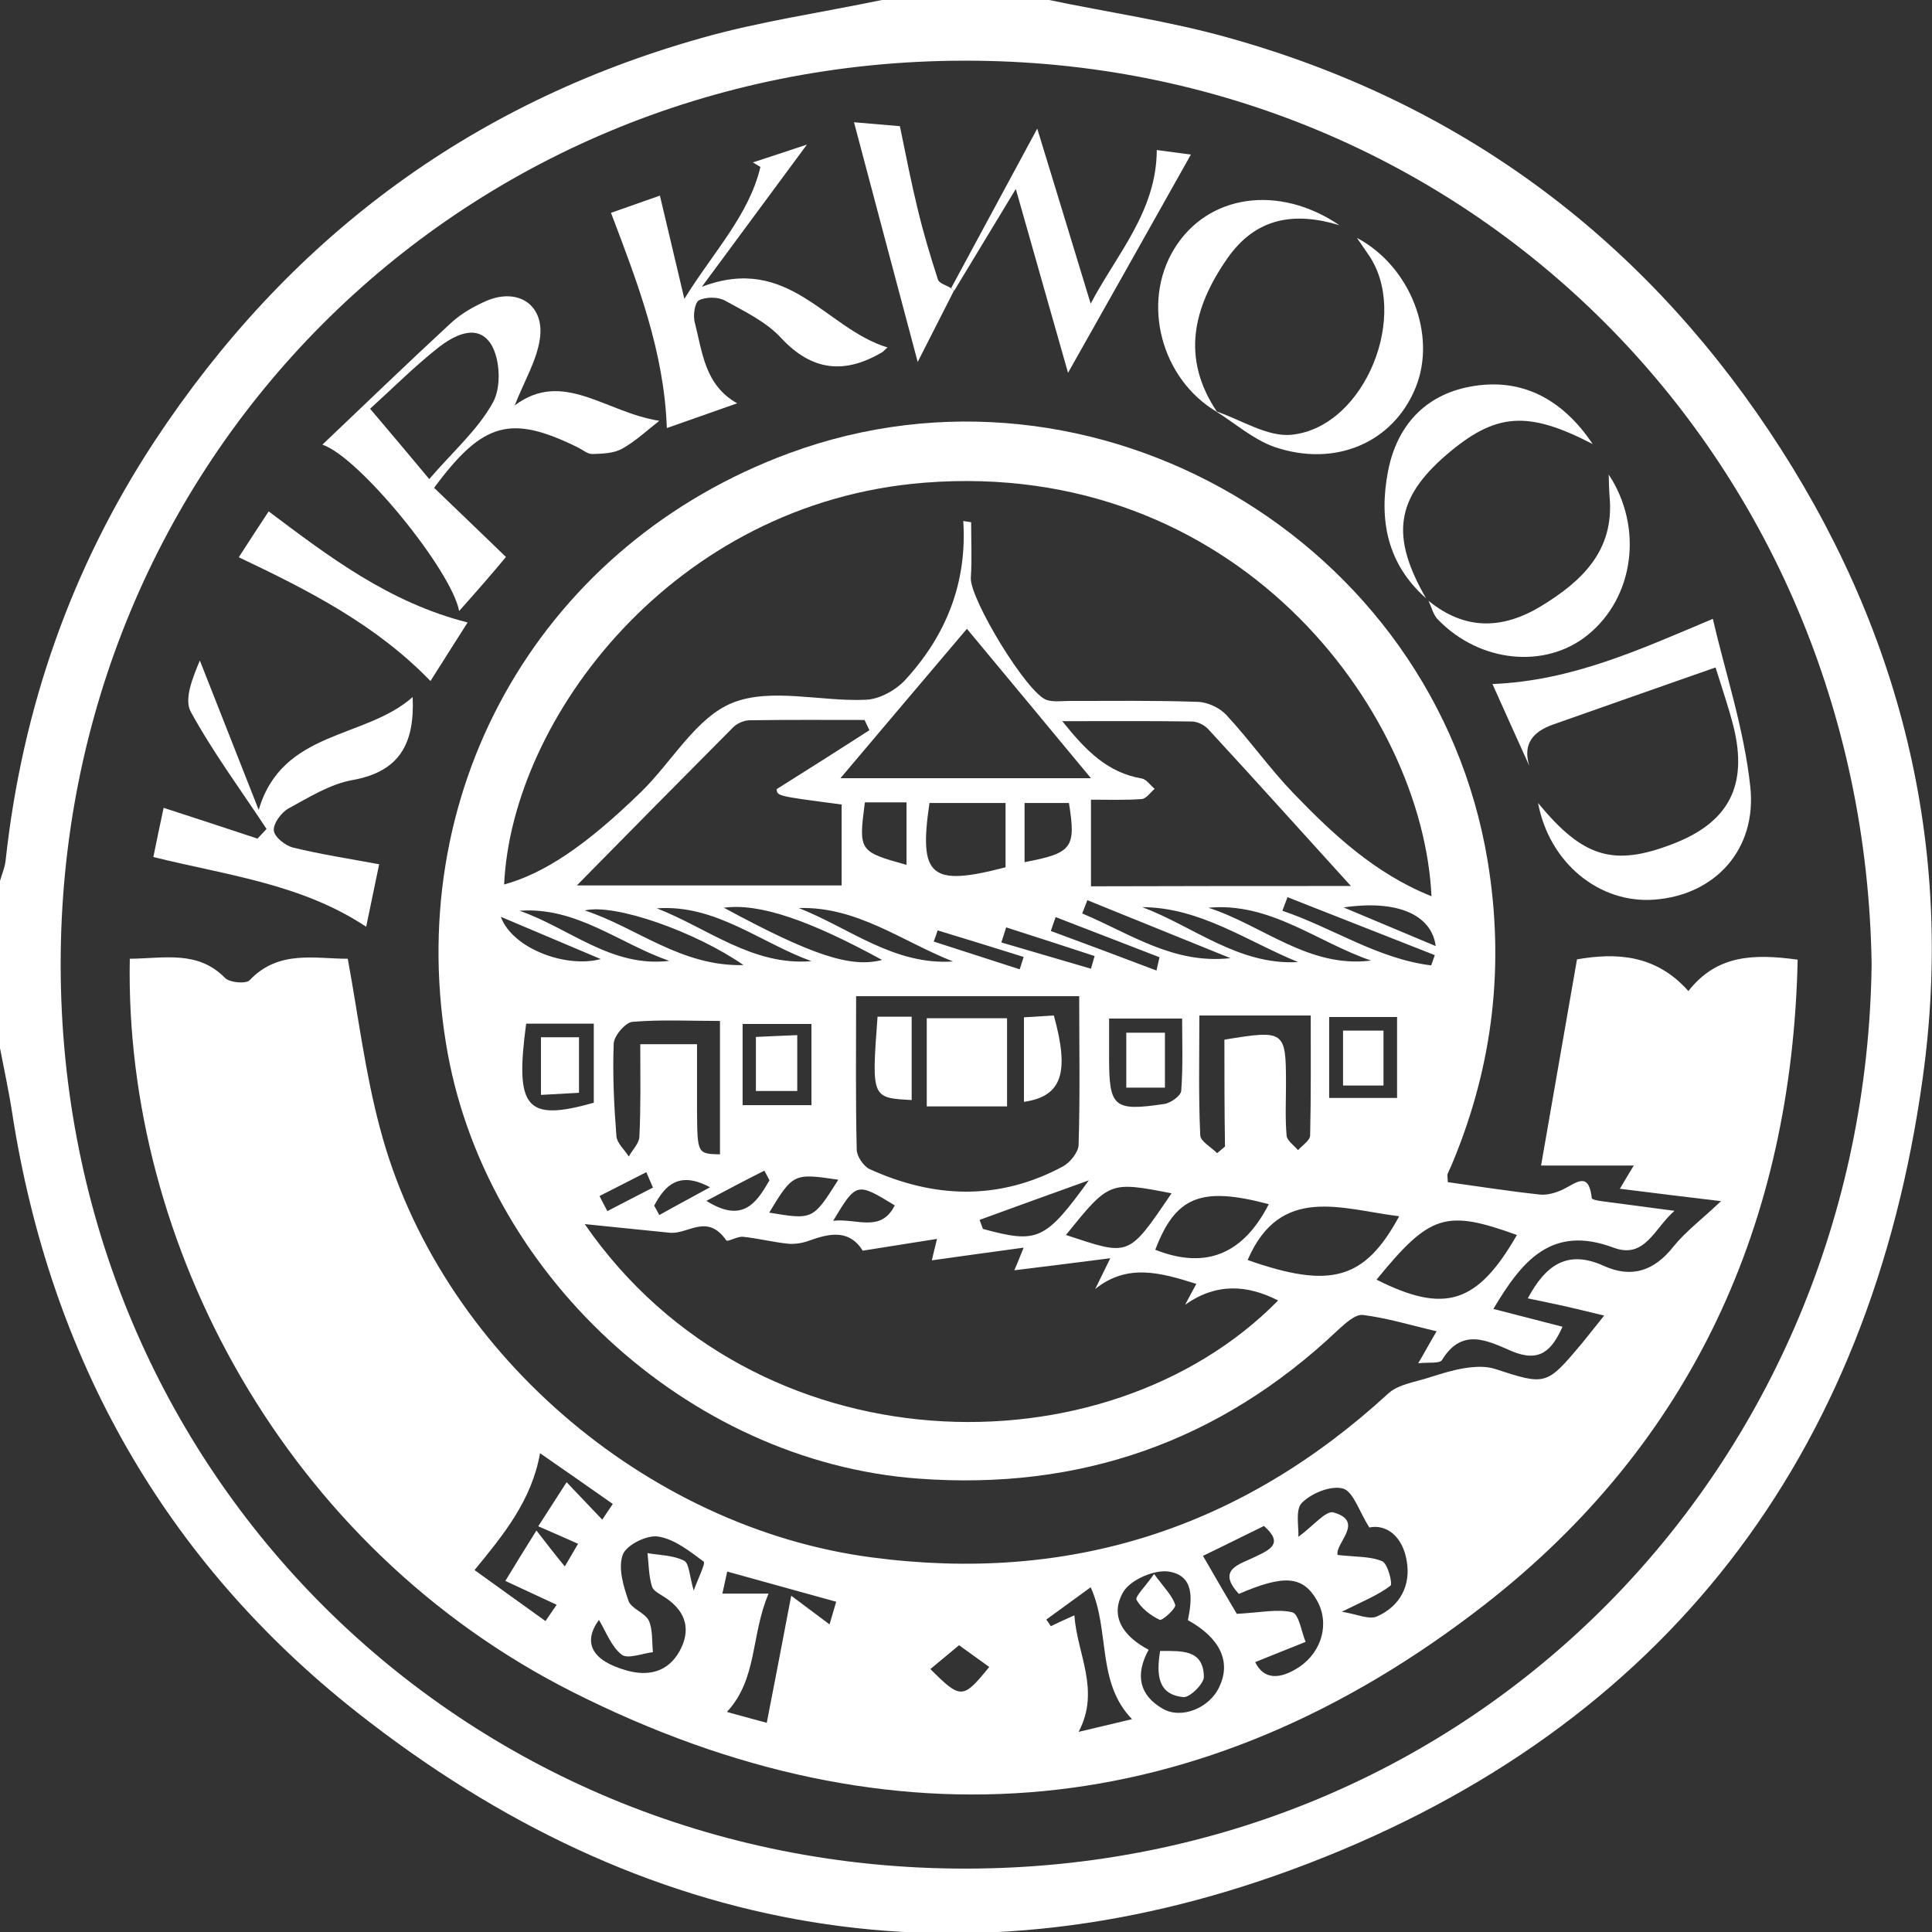
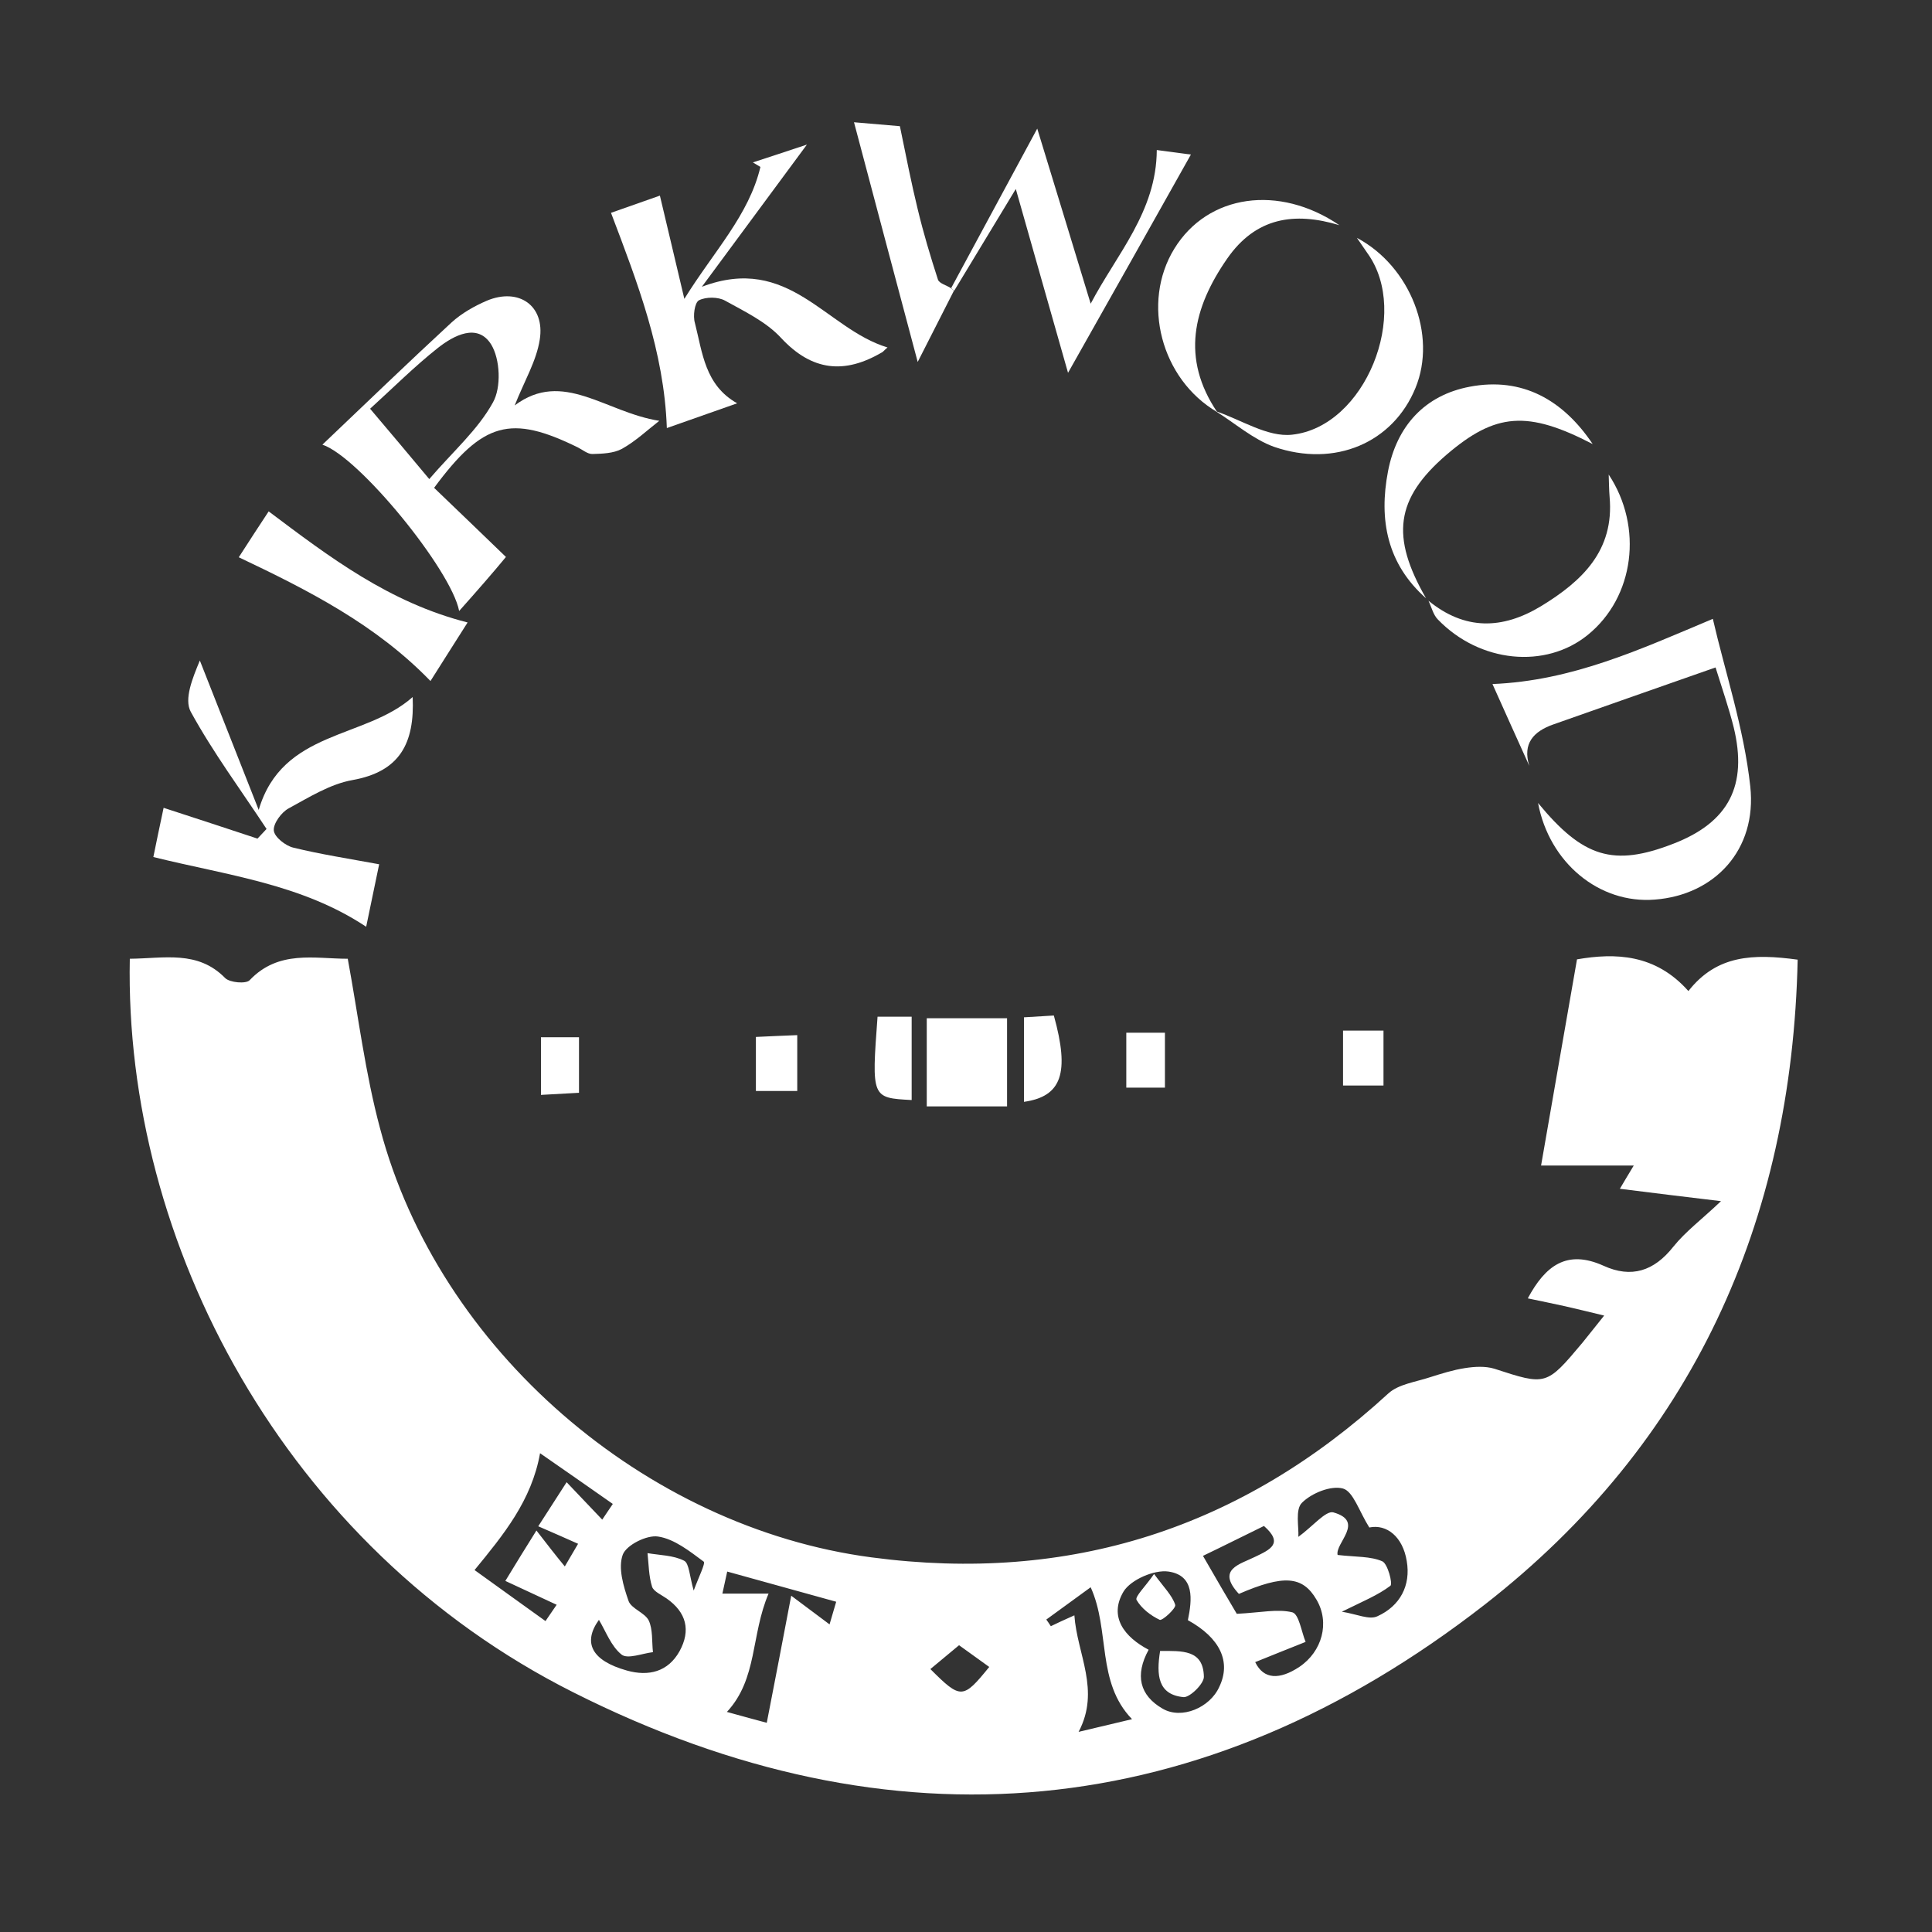
<svg xmlns="http://www.w3.org/2000/svg" version="1.1" id="Layer_1" x="0px" y="0px" viewBox="0 0 64 64" style="enable-background:new 0 0 64 64;" xml:space="preserve">
  <rect x="0" y="0" width="64" height="64" fill="#333333" stroke="none" />
  <style type="text/css">
	.st0{fill:#FFFFFF;}
</style>
  <g>
    <g>
-       <path class="st0" d="M34.75,0c1.97,0.41,3.98,0.7,5.91,1.24c7.59,2.11,13.58,6.51,17.94,13.03c4.34,6.49,6.17,13.72,5.09,21.46    c-1.74,12.53-8.52,21.45-20.35,26c-11.33,4.36-22.03,2.48-31.53-5.02c-6.37-5.03-10.14-11.74-11.4-19.8    C0.3,36.18,0.14,35.45,0,34.72c0-1.85,0-3.69,0-5.54c0.07-0.24,0.17-0.47,0.19-0.71c0.55-5.01,2.17-9.66,4.94-13.87    C9.52,7.95,15.52,3.44,23.2,1.27c1.96-0.56,4-0.85,6.01-1.27C31.05,0,32.9,0,34.75,0z M62,31.94    C61.75,15.15,48.65,1.99,31.96,2.01C15.13,2.02,1.99,15.33,2.01,31.97C2.02,48.76,15.31,61.92,32,61.9    C48.82,61.89,61.79,48.58,62,31.94z" />
      <path class="st0" d="M4.3,31.76c1.14-0.01,2.25-0.29,3.16,0.64c0.15,0.15,0.69,0.2,0.81,0.07c0.96-1.01,2.15-0.71,3.25-0.71    c0.35,1.9,0.58,3.8,1.07,5.62c1.93,7.32,8.78,13.22,16.28,14.21c6.57,0.87,12.25-0.96,17.12-5.43c0.34-0.31,0.91-0.38,1.39-0.54    c0.38-0.12,0.76-0.24,1.15-0.3c0.32-0.05,0.67-0.07,0.97,0.02c1.72,0.56,1.72,0.57,2.92-0.86c0.22-0.27,0.43-0.54,0.72-0.9    c-0.5-0.12-0.9-0.22-1.3-0.31c-0.4-0.09-0.81-0.17-1.23-0.26c0.58-1.08,1.29-1.63,2.51-1.08c0.92,0.42,1.67,0.18,2.31-0.63    c0.41-0.51,0.95-0.91,1.58-1.51c-1.24-0.15-2.25-0.27-3.35-0.41c0.15-0.26,0.27-0.45,0.46-0.77c-1.07,0-2.07,0-3.07,0    c0.4-2.32,0.79-4.52,1.19-6.83c1.27-0.22,2.6-0.18,3.69,1.05c0.94-1.2,2.15-1.24,3.62-1.04c-0.19,8.71-3.5,16.01-10.36,21.36    c-9.35,7.28-19.62,8.24-30.2,2.91C9.43,51.25,4.11,41.17,4.3,31.76z M39.35,53.67c0.14-0.68,0.23-1.48-0.64-1.61    c-0.47-0.07-1.25,0.27-1.49,0.66c-0.5,0.84,0.03,1.51,0.83,1.93c-0.46,0.84-0.3,1.51,0.46,1.95c0.63,0.37,1.57-0.03,1.88-0.72    C40.79,55.05,40.42,54.26,39.35,53.67z M22.98,52.69c0.16-0.44,0.4-0.91,0.33-0.96c-0.46-0.34-0.97-0.75-1.51-0.83    c-0.37-0.06-1.05,0.28-1.17,0.6c-0.16,0.44,0.02,1.04,0.19,1.53c0.09,0.26,0.54,0.39,0.67,0.65c0.14,0.3,0.1,0.69,0.14,1.05    c-0.35,0.04-0.84,0.24-1.04,0.08c-0.35-0.28-0.52-0.77-0.75-1.15c-0.54,0.75-0.25,1.35,0.93,1.68c0.72,0.2,1.36,0.04,1.74-0.64    c0.38-0.69,0.23-1.29-0.43-1.75c-0.17-0.12-0.43-0.23-0.48-0.39c-0.11-0.35-0.11-0.74-0.15-1.11c0.41,0.07,0.86,0.07,1.21,0.25    C22.83,51.78,22.84,52.21,22.98,52.69z M19.95,50.34c0.03-0.04,0.17-0.26,0.35-0.52c-0.85-0.6-1.65-1.15-2.41-1.68    c-0.28,1.57-1.21,2.7-2.17,3.87c0.74,0.53,1.51,1.09,2.35,1.69c0.18-0.26,0.34-0.5,0.37-0.54c-0.59-0.27-1.11-0.52-1.7-0.79    c0.38-0.63,0.65-1.06,1.03-1.67c0.38,0.49,0.65,0.84,0.94,1.19c0.15-0.26,0.32-0.55,0.44-0.75c-0.43-0.19-0.83-0.37-1.32-0.58    c0.34-0.53,0.6-0.93,0.94-1.46C19.19,49.54,19.53,49.9,19.95,50.34z M40.97,53.46c0.79-0.04,1.35-0.17,1.84-0.05    c0.22,0.06,0.3,0.64,0.44,0.98c-0.56,0.22-1.12,0.45-1.67,0.67c0.28,0.58,0.81,0.59,1.46,0.16c0.76-0.51,1.02-1.47,0.57-2.23    c-0.46-0.79-1.09-0.83-2.57-0.19c-0.76-0.82,0.04-0.98,0.54-1.23c0.5-0.24,0.95-0.44,0.29-1.02c-0.66,0.32-1.31,0.65-2.02,0.99    C40.3,52.32,40.7,53.01,40.97,53.46z M25.4,57.07c0.27-1.39,0.52-2.68,0.81-4.21c0.56,0.42,0.92,0.69,1.27,0.95    c0.05-0.16,0.12-0.42,0.22-0.75c-1.22-0.34-2.39-0.66-3.61-1c-0.08,0.37-0.14,0.63-0.16,0.73c0.49,0,0.94,0,1.53,0    c-0.59,1.38-0.36,2.82-1.38,3.92C24.61,56.86,25.11,56.99,25.4,57.07z M44.31,51.51c0.61,0.07,1.09,0.04,1.48,0.21    c0.18,0.08,0.35,0.74,0.27,0.81c-0.41,0.31-0.9,0.51-1.61,0.86c0.5,0.08,0.91,0.28,1.18,0.15c0.75-0.34,1.11-1.02,0.97-1.83    c-0.13-0.8-0.66-1.23-1.24-1.11c-0.34-0.54-0.53-1.19-0.87-1.29c-0.4-0.11-1.04,0.15-1.36,0.47c-0.23,0.22-0.1,0.81-0.12,1.13    c0.47-0.34,0.91-0.88,1.16-0.81C45.23,50.4,44.22,51.12,44.31,51.51z M35.59,53.51c0.09,1.29,0.87,2.48,0.14,3.86    c0.67-0.16,1.27-0.3,1.77-0.42c-1.19-1.23-0.72-2.94-1.37-4.37c-0.54,0.39-1,0.73-1.47,1.07c0.05,0.07,0.1,0.14,0.15,0.22    C35.04,53.76,35.27,53.65,35.59,53.51z M31.77,54.5c-0.37,0.31-0.66,0.55-0.95,0.79c1.01,1.01,1.08,1,1.95-0.07    C32.46,55,32.15,54.77,31.77,54.5z" />
-       <path class="st0" d="M47.96,39.16c1.01,0.14,2.02,0.3,3.04,0.41c0.25,0.03,0.55-0.06,0.78-0.17c0.43-0.21,0.85-0.62,0.95,0.29    c0.01,0.08,0.5,0.12,0.78,0.16c0.6,0.08,1.2,0.16,1.96,0.26c-0.67,0.58-0.98,1.61-2.02,1.22c-2.06-0.77-3.04,0.45-3.98,2.03    c0.76,0.2,1.49,0.38,2.29,0.59c-0.35,0.78-0.75,1.2-1.68,0.81c-0.77-0.33-1.64-0.81-2.31,0.29c-0.08,0.13-0.45,0.07-0.79,0.11    c0.23-0.39,0.39-0.69,0.61-1.06c-0.86-0.2-1.64-0.44-2.44-0.54c-0.26-0.03-0.6,0.29-0.84,0.51c-3.91,3.7-8.56,5.31-13.9,4.91    c-7.66-0.57-14.43-6.86-15.64-14.44C13.38,25.96,18.03,18,26.15,15.01c10.1-3.72,21.37,2.88,23.13,13.51    c0.57,3.45,0.18,6.77-1.16,9.99c-0.05,0.13-0.12,0.26-0.17,0.39C47.94,38.97,47.96,39.04,47.96,39.16z M31.91,17.26    c0.09,0.01,0.18,0.03,0.26,0.04c0,0.61,0.03,1.23-0.01,1.84c-0.04,0.69,1.87,3.85,2.52,4.05c0.23,0.07,0.49,0.03,0.74,0.03    c1.42,0,2.84-0.02,4.26,0.03c0.33,0.01,0.73,0.2,0.95,0.44c0.77,0.83,1.43,1.77,2.21,2.58c1.32,1.37,2.71,2.67,4.58,3.42    c-0.29-6.2-6.5-14.51-16.8-13.7c-8.33,0.66-13.67,7.83-13.92,13.31c1.31-0.36,2.68-1.26,4.53-3.06c1.03-1,1.83-2.48,3.04-2.96    c1.28-0.51,2.94-0.03,4.42-0.1c0.45-0.02,0.99-0.32,1.3-0.66C31.34,21.05,32.04,19.31,31.91,17.26z M42.34,43.08    c-1.04-0.53-2.06-0.58-3.08,0.14c0.12-0.23,0.24-0.45,0.37-0.69c-1.18-0.37-2.28-0.69-3.35,0.17c0.11-0.23,0.22-0.45,0.5-1.02    c-1.23,0.16-2.21,0.28-3.18,0.4c0.03-0.06,0.11-0.26,0.31-0.75c-1.13,0.15-2.09,0.29-3.04,0.42c0.01-0.06,0.06-0.27,0.17-0.71    c-0.93,0.15-1.72,0.27-2.46,0.39c-0.45-0.71-1.09-0.58-1.78-0.33c-0.22,0.08-0.47,0.12-0.69,0.1c-0.5-0.05-1-0.18-1.5-0.23    c-0.18-0.02-0.51,0.18-0.55,0.12c-0.62-0.89-1.23-0.23-1.83-0.25c-0.93-0.09-1.85-0.19-2.86-0.29    C25.02,48.73,36.64,48.88,42.34,43.08z M44.75,29.35c-1.59-1.75-3.15-3.49-4.73-5.2c-0.13-0.14-0.36-0.25-0.55-0.25    c-1.37-0.02-2.74-0.01-4.28-0.01c0.79,0.99,1.51,1.71,2.64,1.9c0.15,0.03,0.28,0.23,0.42,0.34c-0.14,0.12-0.28,0.33-0.43,0.34    c-0.55,0.04-1.11,0.02-1.68,0.02c0,1.06,0,1.96,0,2.87C39.09,29.35,41.96,29.35,44.75,29.35z M19.11,29.33c2.79,0,5.78,0,8.77,0    c0-0.94,0-1.82,0-2.68c-2.14-0.28-2.14-0.28-2.15-0.51c1.1-0.69,2.09-1.32,3.07-1.95c-0.05-0.11-0.11-0.23-0.16-0.34    c-1.27,0-2.54-0.01-3.8,0.01c-0.19,0-0.42,0.1-0.55,0.23C22.53,25.86,20.78,27.63,19.11,29.33z M28.36,33    c0,1.77-0.02,3.42,0.02,5.08c0,0.22,0.22,0.54,0.41,0.64c2.14,0.98,4.3,1.06,6.42-0.08c0.24-0.13,0.51-0.47,0.52-0.71    c0.05-1.62,0.02-3.24,0.02-4.93C33.24,33,30.88,33,28.36,33z M36.14,25.78c-1.43-1.72-2.8-3.38-4.11-4.95    c-1.38,1.63-2.79,3.29-4.19,4.95c0.25,0,0.57,0,0.89,0C31.21,25.78,33.68,25.78,36.14,25.78z M40.56,34.44    c2-0.33,2.04-0.3,2.04,1.47c0,0.57-0.03,1.14,0.02,1.7c0.01,0.17,0.24,0.33,0.38,0.49c0.14-0.16,0.4-0.32,0.4-0.49    c0.03-1.3,0.02-2.6,0.02-3.97c-1.25,0-2.43,0-3.69,0c0,1.42-0.03,2.7,0.03,3.97c0.01,0.2,0.36,0.39,0.56,0.59    c0.09-0.07,0.17-0.15,0.26-0.22C40.56,36.82,40.56,35.66,40.56,34.44z M21.21,34.59c0.69,0,1.24,0,1.88,0c0,0.78,0,1.48,0,2.19    c0.01,1.44,0.01,1.44,0.76,1.46c0-1.44,0-2.88,0-4.42c-1.01,0-1.96-0.05-2.9,0.03c-0.23,0.02-0.61,0.46-0.62,0.72    c-0.04,1.02,0.01,2.05,0.09,3.07c0.02,0.23,0.27,0.45,0.41,0.67c0.12-0.22,0.34-0.43,0.35-0.65    C21.23,36.67,21.21,35.68,21.21,34.59z M41.33,41.74c2.76,0.97,3.88,0.65,5.02-1.45C44.46,40.06,42.41,39.22,41.33,41.74z     M45.6,42.39c2.26,1.14,3.34,0.8,4.65-1.48C47.89,40.06,47.37,40.22,45.6,42.39z M33.31,28.73c0-0.71,0-1.4,0-2.13    c-0.89,0-1.71,0-2.52,0C30.43,29.04,30.82,29.38,33.31,28.73z M42.03,39.89c-2.25-0.6-3.09-0.25-3.76,1.51    C39.94,42.06,41.18,41.55,42.03,39.89z M36.74,33.74c0,0.47,0,0.88,0,1.29c0,1.65,0.15,1.79,1.83,1.54    c0.21-0.03,0.55-0.27,0.56-0.44c0.06-0.79,0.03-1.59,0.03-2.39C38.28,33.74,37.59,33.74,36.74,33.74z M35.31,40.91    c2.12,0.7,2.05,0.75,3.5-1.38C36.75,39.13,36.75,39.13,35.31,40.91z M17.43,33.91c-0.38,2.82,0,3.25,2.24,2.62    c0-0.86,0-1.73,0-2.62C18.88,33.91,18.18,33.91,17.43,33.91z M44.03,33.69c0,0.98,0,1.84,0,2.68c0.81,0,1.54,0,2.25,0    c0-0.94,0-1.8,0-2.68C45.49,33.69,44.79,33.69,44.03,33.69z M24.6,33.92c0,0.92,0,1.77,0,2.69c0.78,0,1.5,0,2.28,0    c0-0.92,0-1.78,0-2.69C26.09,33.92,25.37,33.92,24.6,33.92z M45.42,31.82c-1.79-0.61-3.34-1.94-5.39-1.75    C41.83,30.65,43.35,32.08,45.42,31.82z M35.41,26.6c-0.54,0-1,0-1.47,0c0,0.71,0,1.33,0,1.96C35.52,28.26,35.65,28.09,35.41,26.6z     M22.17,31.83c-1.65-0.57-3.07-1.8-4.96-1.66C18.86,30.74,20.25,32.06,22.17,31.83z M43,31.87c-1.69-0.69-3.24-1.81-5.16-1.82    C39.54,30.69,41.03,31.98,43,31.87z M31.57,31.85c-1.68-0.66-3.18-1.83-5.11-1.77C28.14,30.74,29.61,31.98,31.57,31.85z     M23.98,30.07c2.92,1.58,4.21,2,5.24,1.73C26.81,30.48,25.15,29.91,23.98,30.07z M26.88,31.84c-1.71-0.62-3.18-1.89-5.12-1.75    C23.45,30.75,24.93,32,26.88,31.84z M19.37,30.16c1.72,0.56,3.18,1.86,5.26,1.81C23.05,30.87,20.37,29.92,19.37,30.16z     M36.07,39.1c-1.37,0.49-2.49,0.9-3.62,1.31c0.04,0.1,0.07,0.2,0.11,0.3C34.37,41.2,34.62,41.1,36.07,39.1z M42.65,29.72    c-0.06,0.15-0.11,0.3-0.17,0.45c1.66,0.56,3.15,1.59,4.93,1.81c0.04-0.11,0.08-0.23,0.12-0.34C45.91,31,44.28,30.36,42.65,29.72z     M36.02,29.82c-0.06,0.15-0.11,0.29-0.17,0.44c1.58,0.66,3.01,1.69,4.91,1.48C39.18,31.1,37.6,30.46,36.02,29.82z M28.65,26.58    c-0.21,1.61-0.2,1.63,1.38,2.07c0-0.68,0-1.36,0-2.07C29.54,26.58,29.13,26.58,28.65,26.58z M27.77,39.08    c-1.48-0.22-1.5-0.21-2.29,1.09C26.93,40.41,26.93,40.41,27.77,39.08z M44.51,30.06c1.17,0.49,2.07,0.87,3.05,1.28    C47.42,30.29,46.27,29.8,44.51,30.06z M38.31,32.15c0.03-0.15,0.07-0.29,0.1-0.44c-1.15-0.44-2.29-0.89-3.44-1.33    c-0.05,0.15-0.11,0.3-0.16,0.46C35.98,31.27,37.15,31.71,38.31,32.15z M16.59,30.37c0.39,1.06,2.17,1.71,3.31,1.4    C18.75,31.28,17.67,30.83,16.59,30.37z M23.4,39.78c1.21,0.76,1.66,0.06,2.09-0.68c-0.06-0.11-0.11-0.22-0.17-0.32    C24.68,39.1,24.04,39.44,23.4,39.78z M33.33,30.72c-0.05,0.17-0.11,0.34-0.16,0.5c0.99,0.29,1.98,0.58,2.97,0.87    c0.04-0.14,0.08-0.28,0.12-0.42C35.28,31.35,34.3,31.03,33.33,30.72z M27.6,40.44c0.78-0.09,1.58,0.41,2.04-0.51    C28.38,39.16,28.37,39.16,27.6,40.44z M31.06,30.82c-0.04,0.12-0.08,0.25-0.13,0.37c0.95,0.31,1.9,0.61,2.85,0.92    c0.04-0.14,0.09-0.27,0.13-0.41C32.96,31.4,32.01,31.11,31.06,30.82z M21.63,39.34c-0.07-0.17-0.15-0.34-0.22-0.51    c-0.52,0.26-1.03,0.53-1.55,0.79c0.09,0.17,0.17,0.34,0.26,0.5C20.62,39.86,21.12,39.6,21.63,39.34z M23.52,39.33    c-1.02-0.55-1.49-0.07-1.85,0.61c0.06,0.1,0.11,0.2,0.17,0.31C22.39,39.94,22.96,39.64,23.52,39.33z" />
      <path class="st0" d="M15.21,20.24c-0.26-1.36-3.32-5.11-4.53-5.51c1.45-1.38,2.85-2.73,4.28-4.05c0.33-0.3,0.75-0.54,1.17-0.72    c1.05-0.44,1.93,0.16,1.75,1.29c-0.11,0.71-0.51,1.37-0.83,2.18c1.6-1.2,3,0.23,4.79,0.51c-0.41,0.32-0.79,0.68-1.24,0.93    c-0.28,0.15-0.65,0.16-0.98,0.17c-0.16,0-0.32-0.14-0.48-0.22c-2.22-1.09-3.14-0.85-4.76,1.34c0.82,0.79,1.66,1.59,2.38,2.29    C16.34,18.96,15.79,19.59,15.21,20.24z M14.22,15.87c0.78-0.91,1.61-1.63,2.11-2.54c0.28-0.5,0.24-1.43-0.06-1.92    c-0.45-0.72-1.24-0.3-1.77,0.12c-0.77,0.61-1.47,1.31-2.24,2.01C12.93,14.33,13.52,15.03,14.22,15.87z" />
      <path class="st0" d="M50.95,26.6c1.49,1.81,2.5,2.12,4.48,1.35c1.84-0.71,2.47-1.93,2-3.86c-0.16-0.64-0.38-1.27-0.6-1.98    c-1.86,0.65-3.62,1.27-5.38,1.89c-0.65,0.23-1.02,0.63-0.79,1.37c-0.41-0.9-0.81-1.8-1.22-2.71c2.64-0.11,4.85-1.13,7.3-2.16    c0.4,1.74,1.03,3.62,1.24,5.55c0.23,2.11-1.19,3.6-3.16,3.75C52.98,29.95,51.32,28.58,50.95,26.6z" />
      <path class="st0" d="M8.57,26.83c0.78-2.66,3.53-2.34,5.1-3.74c0.07,1.54-0.43,2.47-1.99,2.75c-0.74,0.13-1.44,0.57-2.12,0.94    c-0.24,0.13-0.51,0.5-0.49,0.73c0.02,0.22,0.39,0.51,0.65,0.57c0.9,0.22,1.81,0.36,2.84,0.55c-0.12,0.59-0.29,1.39-0.43,2.07    c-2.14-1.42-4.59-1.7-7.05-2.31c0.08-0.39,0.21-1.03,0.34-1.63c1.05,0.34,2.08,0.68,3.11,1.02c0.1-0.11,0.2-0.21,0.3-0.32    c-0.85-1.29-1.77-2.53-2.51-3.88c-0.23-0.42,0.06-1.12,0.3-1.7C7.27,23.53,7.92,25.18,8.57,26.83z" />
      <path class="st0" d="M24.42,13.36c-0.85,0.3-1.67,0.59-2.33,0.82c-0.09-2.54-0.97-4.81-1.85-7.13c0.46-0.16,1.11-0.39,1.62-0.57    c0.25,1.06,0.5,2.1,0.81,3.42c0.98-1.58,2.14-2.77,2.52-4.37c-0.08-0.05-0.17-0.1-0.25-0.15c0.53-0.17,1.06-0.35,1.79-0.59    c-1.18,1.6-2.23,3.02-3.48,4.71c2.89-1.1,4.1,1.39,6.15,2.01c-0.14,0.12-0.15,0.15-0.18,0.16c-1.24,0.73-2.32,0.63-3.35-0.48    c-0.49-0.53-1.2-0.87-1.85-1.23c-0.23-0.13-0.64-0.13-0.87-0.01c-0.14,0.08-0.2,0.52-0.13,0.75    C23.27,11.68,23.35,12.76,24.42,13.36z" />
      <path class="st0" d="M31.51,9.54c0.9-1.67,1.8-3.34,2.85-5.28c0.65,2.12,1.21,3.96,1.77,5.8c0.86-1.64,2.18-3.05,2.19-5.09    c0.3,0.04,0.77,0.1,1.13,0.15c-1.32,2.35-2.64,4.7-4.07,7.23c-0.6-2.1-1.14-4.02-1.73-6.09c-0.74,1.22-1.39,2.3-2.04,3.37    C31.57,9.6,31.54,9.57,31.51,9.54z" />
      <path class="st0" d="M7.91,18.46c0.32-0.5,0.7-1.08,0.99-1.52c2.01,1.51,3.99,3.02,6.59,3.68c-0.39,0.61-0.83,1.31-1.23,1.94    C12.46,20.7,10.25,19.57,7.91,18.46z" />
      <path class="st0" d="M40.27,13.62c0.84,0.28,1.72,0.87,2.53,0.78c2.43-0.26,3.93-4.03,2.5-6.01c-0.12-0.17-0.23-0.34-0.35-0.51    c1.77,0.94,2.66,3.22,1.94,4.97c-0.74,1.81-2.66,2.65-4.69,1.95C41.51,14.55,40.91,14.02,40.27,13.62z" />
      <path class="st0" d="M52.76,14.71c-2.16-1.12-3.22-1.04-4.85,0.36c-1.68,1.45-1.85,2.7-0.67,4.75c-1.29-1.14-1.57-2.6-1.26-4.21    c0.29-1.5,1.22-2.52,2.71-2.8C50.43,12.48,51.78,13.25,52.76,14.71z" />
      <path class="st0" d="M44.37,7.46c-1.49-0.45-2.77-0.26-3.72,1.11c-1.13,1.63-1.53,3.3-0.33,5.08c-1.86-1.09-2.52-3.62-1.42-5.41    C40.01,6.43,42.37,6.1,44.37,7.46z" />
-       <path class="st0" d="M47.32,19.9c1.2,0.98,2.44,0.96,3.73,0.18c1.36-0.83,2.43-1.84,2.27-3.62c-0.02-0.24-0.02-0.49-0.03-0.74    c1.15,1.74,0.85,4.06-0.69,5.31c-1.4,1.14-3.58,0.93-4.97-0.51C47.48,20.37,47.42,20.11,47.32,19.9z" />
+       <path class="st0" d="M47.32,19.9c1.2,0.98,2.44,0.96,3.73,0.18c1.36-0.83,2.43-1.84,2.27-3.62c-0.02-0.24-0.02-0.49-0.03-0.74    c1.15,1.74,0.85,4.06-0.69,5.31c-1.4,1.14-3.58,0.93-4.97-0.51C47.48,20.37,47.42,20.11,47.32,19.9" />
      <path class="st0" d="M31.6,9.63c-0.36,0.71-0.72,1.42-1.2,2.36c-0.74-2.79-1.42-5.32-2.11-7.94c0.56,0.05,1.16,0.1,1.52,0.13    c0.21,1.02,0.38,1.89,0.59,2.75c0.19,0.79,0.42,1.56,0.67,2.33c0.04,0.13,0.29,0.19,0.44,0.29C31.54,9.57,31.57,9.6,31.6,9.63z" />
      <path class="st0" d="M38.43,54.69c0.73,0,1.43-0.05,1.45,0.85c0.01,0.23-0.46,0.69-0.67,0.68C38.36,56.14,38.3,55.5,38.43,54.69z" />
      <path class="st0" d="M38.23,52.14c0.33,0.45,0.6,0.71,0.7,1.02c0.04,0.11-0.42,0.53-0.51,0.5c-0.3-0.14-0.61-0.38-0.77-0.66    C37.59,52.89,37.94,52.56,38.23,52.14z" />
      <path class="st0" d="M30.7,36.65c0-1.01,0-1.92,0-2.92c0.86,0,1.72,0,2.66,0c0,0.91,0,1.84,0,2.92    C32.53,36.65,31.68,36.65,30.7,36.65z" />
      <path class="st0" d="M33.92,36.5c0-0.91,0-1.81,0-2.8c0.35-0.02,0.68-0.04,0.99-0.06C35.44,35.55,35.17,36.32,33.92,36.5z" />
      <path class="st0" d="M29.07,33.68c0.39,0,0.73,0,1.13,0c0,0.95,0,1.86,0,2.76C28.87,36.37,28.87,36.37,29.07,33.68z" />
      <path class="st0" d="M37.31,34.21c0.45,0,0.82,0,1.28,0c0,0.6,0,1.17,0,1.82c-0.42,0-0.82,0-1.28,0    C37.31,35.41,37.31,34.84,37.31,34.21z" />
      <path class="st0" d="M17.92,34.36c0.43,0,0.8,0,1.26,0c0,0.61,0,1.18,0,1.84c-0.39,0.02-0.76,0.04-1.26,0.07    C17.92,35.63,17.92,35.05,17.92,34.36z" />
      <path class="st0" d="M45.83,35.96c-0.48,0-0.88,0-1.34,0c0-0.63,0-1.21,0-1.82c0.47,0,0.88,0,1.34,0    C45.83,34.74,45.83,35.29,45.83,35.96z" />
      <path class="st0" d="M26.41,34.29c0,0.67,0,1.22,0,1.85c-0.44,0-0.87,0-1.37,0c0-0.58,0-1.13,0-1.79    C25.47,34.33,25.88,34.31,26.41,34.29z" />
    </g>
  </g>
</svg>